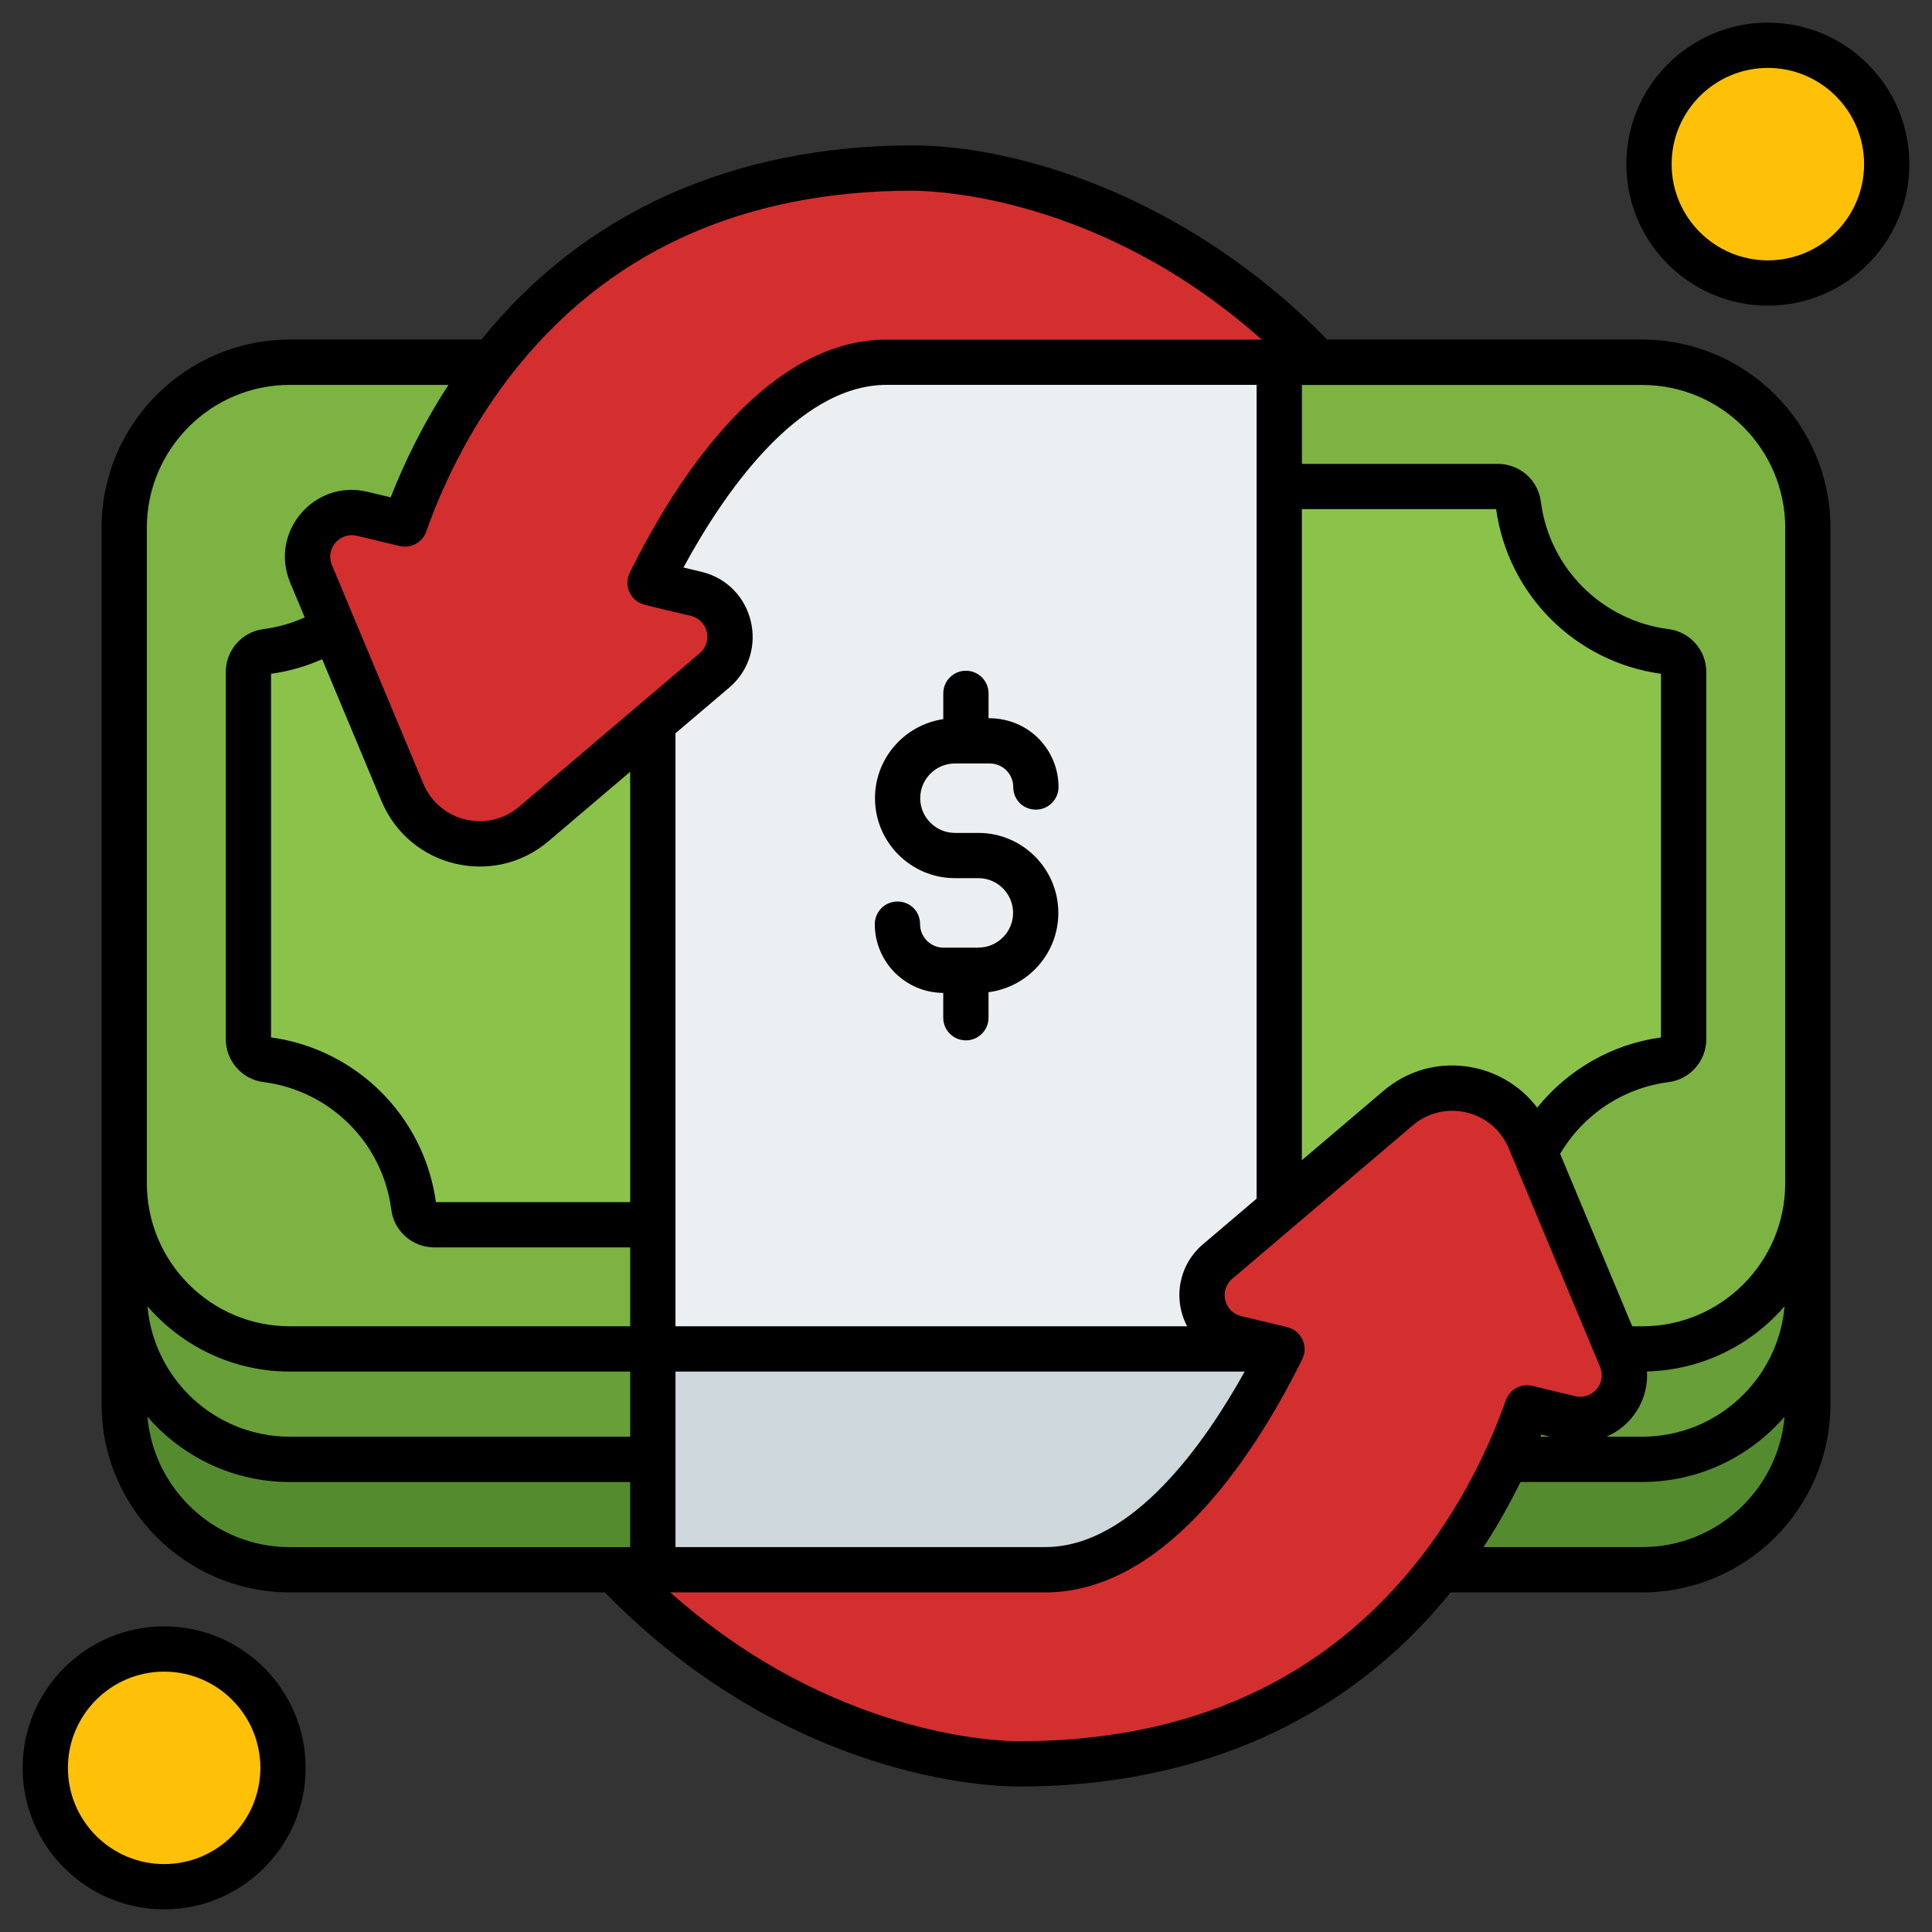
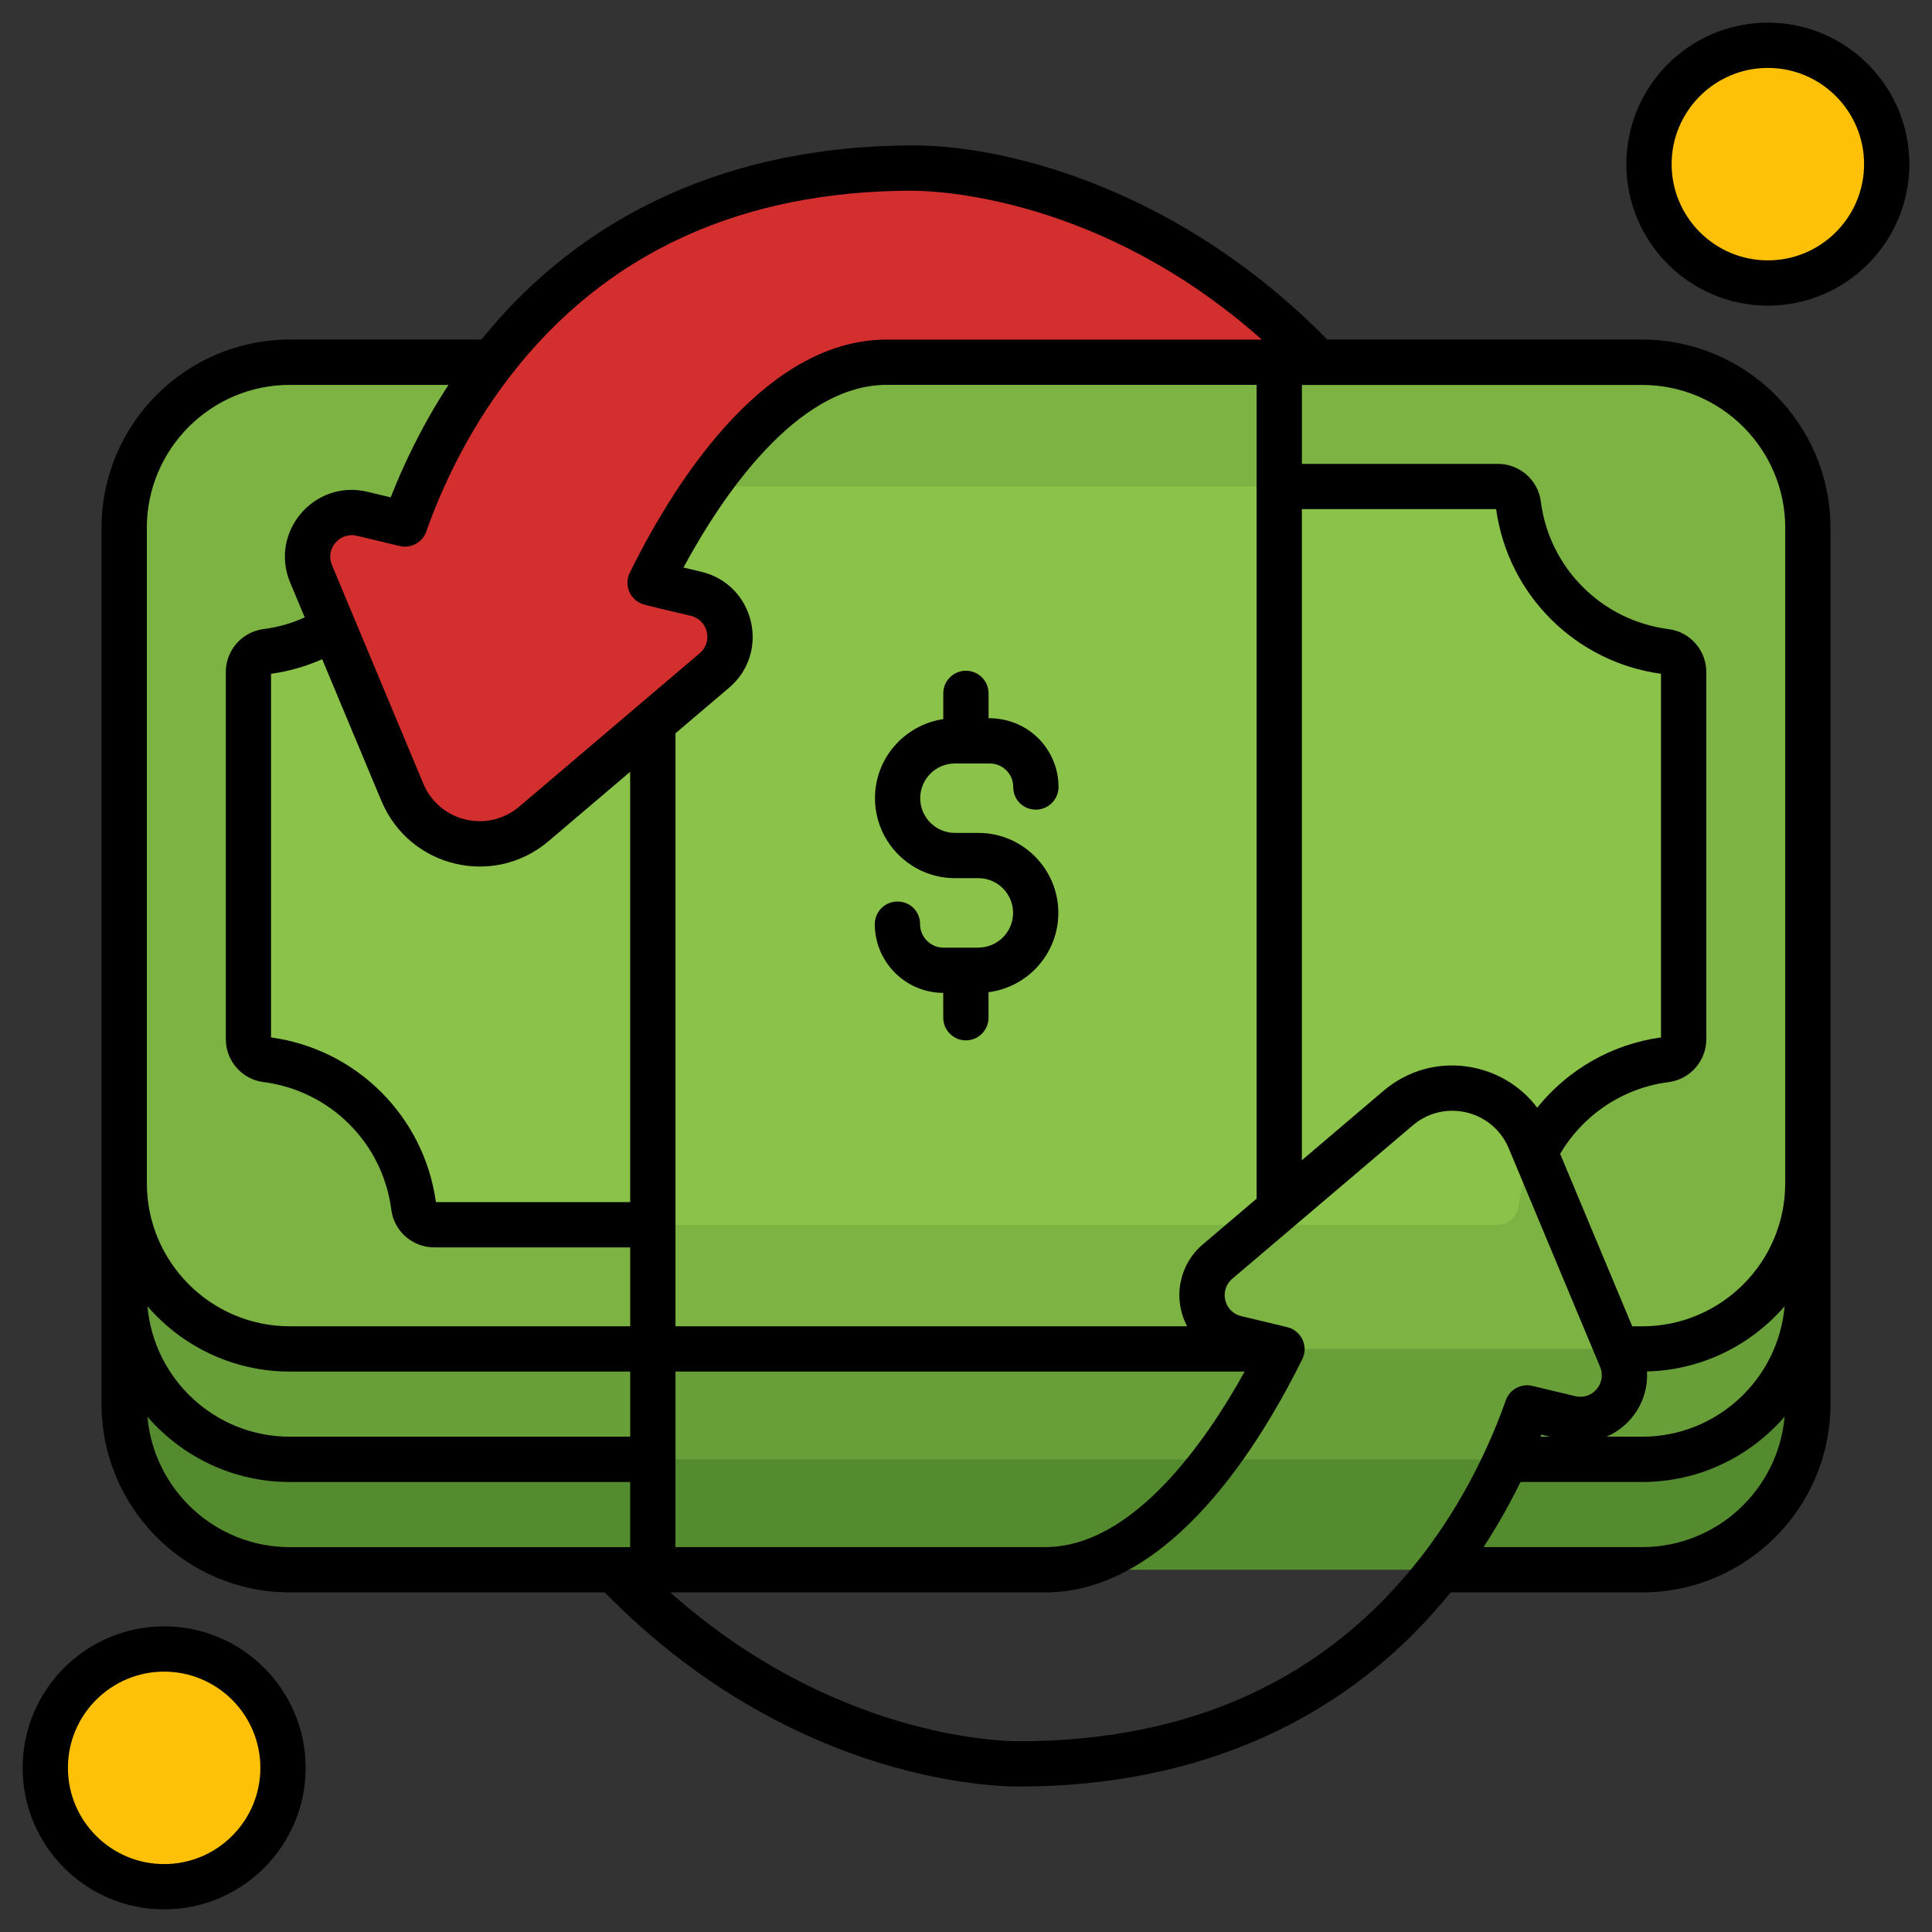
<svg xmlns="http://www.w3.org/2000/svg" id="Outline_Color" viewBox="0 0 512 512" data-name="Outline Color">
  <rect x="0" y="0" width="512" height="512" fill="#333333" stroke="none" />
  <g id="Color">
    <rect fill="#558b2f" height="261.49" rx="43.89" transform="matrix(-1 0 0 -1 512 570.51)" width="446.17" x="32.91" y="154.51" />
    <rect fill="#689f38" height="261.49" rx="43.89" transform="matrix(-1 0 0 -1 512 512)" width="446.17" x="32.91" y="125.26" />
    <rect fill="#7cb342" height="261.49" rx="43.89" transform="matrix(-1 0 0 -1 512 453.49)" width="446.17" x="32.91" y="96" />
    <path d="m109.64 319.83c-2.59-20.25-18.8-36.44-39.07-39.02-2.72-.35-4.74-2.69-4.74-5.43v-97.28c0-2.74 2.02-5.08 4.74-5.43 20.27-2.59 36.48-18.78 39.07-39.02.35-2.72 2.69-4.74 5.43-4.74h281.87c2.74 0 5.08 2.02 5.43 4.74 2.59 20.25 18.8 36.44 39.07 39.02 2.72.35 4.74 2.69 4.74 5.43v97.28c0 2.74-2.02 5.08-4.74 5.43-20.27 2.59-36.48 18.78-39.07 39.02-.35 2.72-2.69 4.74-5.43 4.74h-281.87c-2.74 0-5.08-2.02-5.43-4.74z" fill="#8bc34a" />
-     <path d="m173 96h166v261.49h-166z" fill="#eceff1" />
-     <path d="m173 357.49h166v58.51h-166z" fill="#cfd8dc" />
    <circle cx="43.5" cy="468.5" fill="#ffc107" r="31.5" />
    <circle cx="468.5" cy="43.5" fill="#ffc107" r="31.5" />
    <g fill="#d32f2f">
      <path d="m242 44.55c-56.88 0-91.2 25.14-111.53 51.45-12.01 15.54-19.14 31.47-23.16 42.88l-11.34-2.72c-9.32-2.23-17.23 7.07-13.54 15.91l24.21 57.92c5.8 13.86 23.4 18.08 34.85 8.35l47.83-40.65c7.3-6.21 4.47-18.08-4.86-20.32l-12.19-2.92c10.75-21.82 33.2-58.45 62.71-58.45h114.22c-43.51-45.6-92.21-51.45-107.21-51.45z" />
-       <path d="m270 467.45c56.88 0 91.2-25.14 111.53-51.45 12.01-15.54 19.14-31.47 23.16-42.88l11.34 2.72c9.32 2.23 17.23-7.07 13.54-15.91l-24.21-57.92c-5.8-13.86-23.4-18.08-34.85-8.35l-47.83 40.65c-7.3 6.21-4.47 18.08 4.86 20.32l12.19 2.92c-10.75 21.82-33.2 58.45-62.71 58.45h-114.22c43.51 45.6 92.21 51.45 107.21 51.45z" />
    </g>
  </g>
  <g id="Outline">
    <path d="m76.8 422h83.47c18.94 19.33 40.7 33.62 64.75 42.46 22.7 8.34 40.17 8.99 44.98 8.99 47.79 0 87.28-17.78 114.42-51.45h50.78c27.51 0 49.89-22.38 49.89-49.89v-232.23c0-27.51-22.38-49.89-49.89-49.89h-83.47c-38.05-38.85-83.25-51.45-109.73-51.45-47.79 0-87.28 17.78-114.42 51.45h-50.78c-27.51 0-49.89 22.38-49.89 49.89v232.23c0 27.51 22.38 49.89 49.89 49.89zm24.31-209.7c7.36 17.61 29.69 23 44.27 10.61l21.62-18.38v114.04h-51.48c-3.13-22.68-20.99-40.52-43.69-43.64v-96.37c4.71-.65 9.24-1.95 13.55-3.86l15.72 37.61zm84.76-60.77-4.74-1.14c9.97-18.44 29.86-48.4 53.87-48.4h98.01v215.67l-14.21 12.08c-6.34 5.38-8.08 14.34-4.2 21.74h-135.59v-157.15l14.21-12.08c11.04-9.38 6.74-27.35-7.34-30.72zm221.5 142.01c-9.24-12.3-27.83-15.43-40.74-4.45l-21.62 18.38v-172.55h51.48c3.13 22.68 20.99 40.52 43.69 43.64v96.37c-13.02 1.79-24.68 8.53-32.81 18.61zm-77.52 69.94c-10.27 18.53-29.63 46.51-52.83 46.51h-98.01v-46.51zm-162.84 17.26h-90.2c-19.77 0-36.04-15.23-37.73-34.57 9.15 10.59 22.67 17.31 37.73 17.31h90.2zm103 80.71c-5.26 0-49.41-1.2-92.38-39.45h99.39c30.72 0 54.27-33.99 67.92-61.45.64-1.28 1.01-2.53.67-4.2-.39-1.92-1.67-3.41-3.21-4.18-.95-.47-1-.4-13.46-3.38-4.55-1.09-5.94-6.87-2.37-9.91l47.83-40.65c8.36-7.11 21.2-4.03 25.43 6.09l24.21 57.92c1.81 4.32-2.05 8.85-6.6 7.76l-11.34-2.72c-2.99-.72-6.03.94-7.06 3.84-3.68 10.43-10.53 26.04-22.25 41.21-25.18 32.59-61.11 49.12-106.78 49.12zm166.46-98c14.55-.36 27.57-6.98 36.47-17.28-1.69 19.34-17.96 34.57-37.73 34.57h-9.48c6.72-2.87 11.18-9.71 10.74-17.29zm-25.7 17.29h-2.51c.07-.18.15-.37.22-.55zm24.44 29.26h-42.06c3.89-5.95 7.12-11.8 9.8-17.26h32.26c15.06 0 28.58-6.72 37.73-17.31-1.69 19.34-17.96 34.57-37.73 34.57zm37.89-270.11v173.71c0 20.89-17 37.89-37.89 37.89h-2.65l-19.11-45.71c6.17-10.43 16.73-17.47 28.76-19.01 5.69-.73 9.98-5.62 9.98-11.38v-97.28c0-5.76-4.29-10.66-9.98-11.38-17.69-2.26-31.62-16.17-33.88-33.83-.73-5.69-5.62-9.97-11.38-9.97h-51.93v-20.91h90.2c20.89 0 37.89 17 37.89 37.89zm-231.1-89.34c5.26 0 49.4 1.19 92.38 39.45h-99.39c-30.72 0-54.48 34.16-68.09 61.79-1.52 3.09-.14 6.82 3.05 8.17 1.11.47 8.45 2.12 13.12 3.24 4.55 1.09 5.94 6.87 2.37 9.91l-47.83 40.65c-8.36 7.11-21.2 4.03-25.43-6.09l-24.21-57.92c-1.65-3.95 1.41-7.93 5.22-7.93.94 0 .26-.1 12.72 2.88 2.99.72 6.03-.94 7.06-3.84 3.68-10.43 10.53-26.04 22.25-41.21 25.18-32.59 61.11-49.12 106.78-49.12zm-203.09 89.34c0-20.89 17-37.89 37.89-37.89h42.06c-7.09 10.85-12.02 21.38-15.32 29.81l-6.17-1.48c-14.09-3.37-26.06 10.69-20.47 24.06l3.86 9.23c-3.48 1.57-7.14 2.61-10.94 3.1-5.69.73-9.98 5.62-9.98 11.38v97.28c0 5.76 4.29 10.66 9.98 11.38 17.69 2.26 31.62 16.17 33.88 33.83.73 5.69 5.62 9.98 11.38 9.98h51.93v20.91h-90.2c-20.89 0-37.89-17-37.89-37.89v-173.71zm37.89 252.86h90.2v17.26h-90.2c-19.77 0-36.04-15.23-37.73-34.57 9.15 10.59 22.67 17.31 37.73 17.31z" />
    <path d="m259.28 251.14h-9.22c-3.43 0-6.23-2.79-6.23-6.23s-2.69-6-6-6-6 2.69-6 6c0 10.02 8.13 18.18 18.14 18.22v6.58c0 3.31 2.69 6 6 6s6-2.69 6-6v-6.77c10.42-1.33 18.5-10.23 18.5-21.01 0-11.69-9.51-21.2-21.2-21.2h-6.2c-5.07 0-9.2-4.13-9.2-9.2s4.13-9.2 9.2-9.2h9.22c3.44 0 6.23 2.79 6.23 6.23s2.69 6 6 6 6-2.69 6-6c0-9.64-7.65-18.23-18.54-18.23v-6.58c0-3.31-2.69-6-6-6s-6 2.69-6 6v6.83c-10.22 1.51-18.1 10.31-18.1 20.94 0 11.69 9.51 21.2 21.2 21.2h6.2c5.07 0 9.2 4.13 9.2 9.2s-4.13 9.2-9.2 9.2z" />
    <path d="m43.5 506c20.68 0 37.5-16.82 37.5-37.5s-16.82-37.5-37.5-37.5-37.5 16.82-37.5 37.5 16.82 37.5 37.5 37.5zm0-63c14.06 0 25.5 11.44 25.5 25.5s-11.44 25.5-25.5 25.5-25.5-11.44-25.5-25.5 11.44-25.5 25.5-25.5z" />
    <path d="m468.5 81c20.68 0 37.5-16.82 37.5-37.5s-16.82-37.5-37.5-37.5-37.5 16.82-37.5 37.5 16.82 37.5 37.5 37.5zm0-63c14.06 0 25.5 11.44 25.5 25.5s-11.44 25.5-25.5 25.5-25.5-11.44-25.5-25.5 11.44-25.5 25.5-25.5z" />
  </g>
</svg>